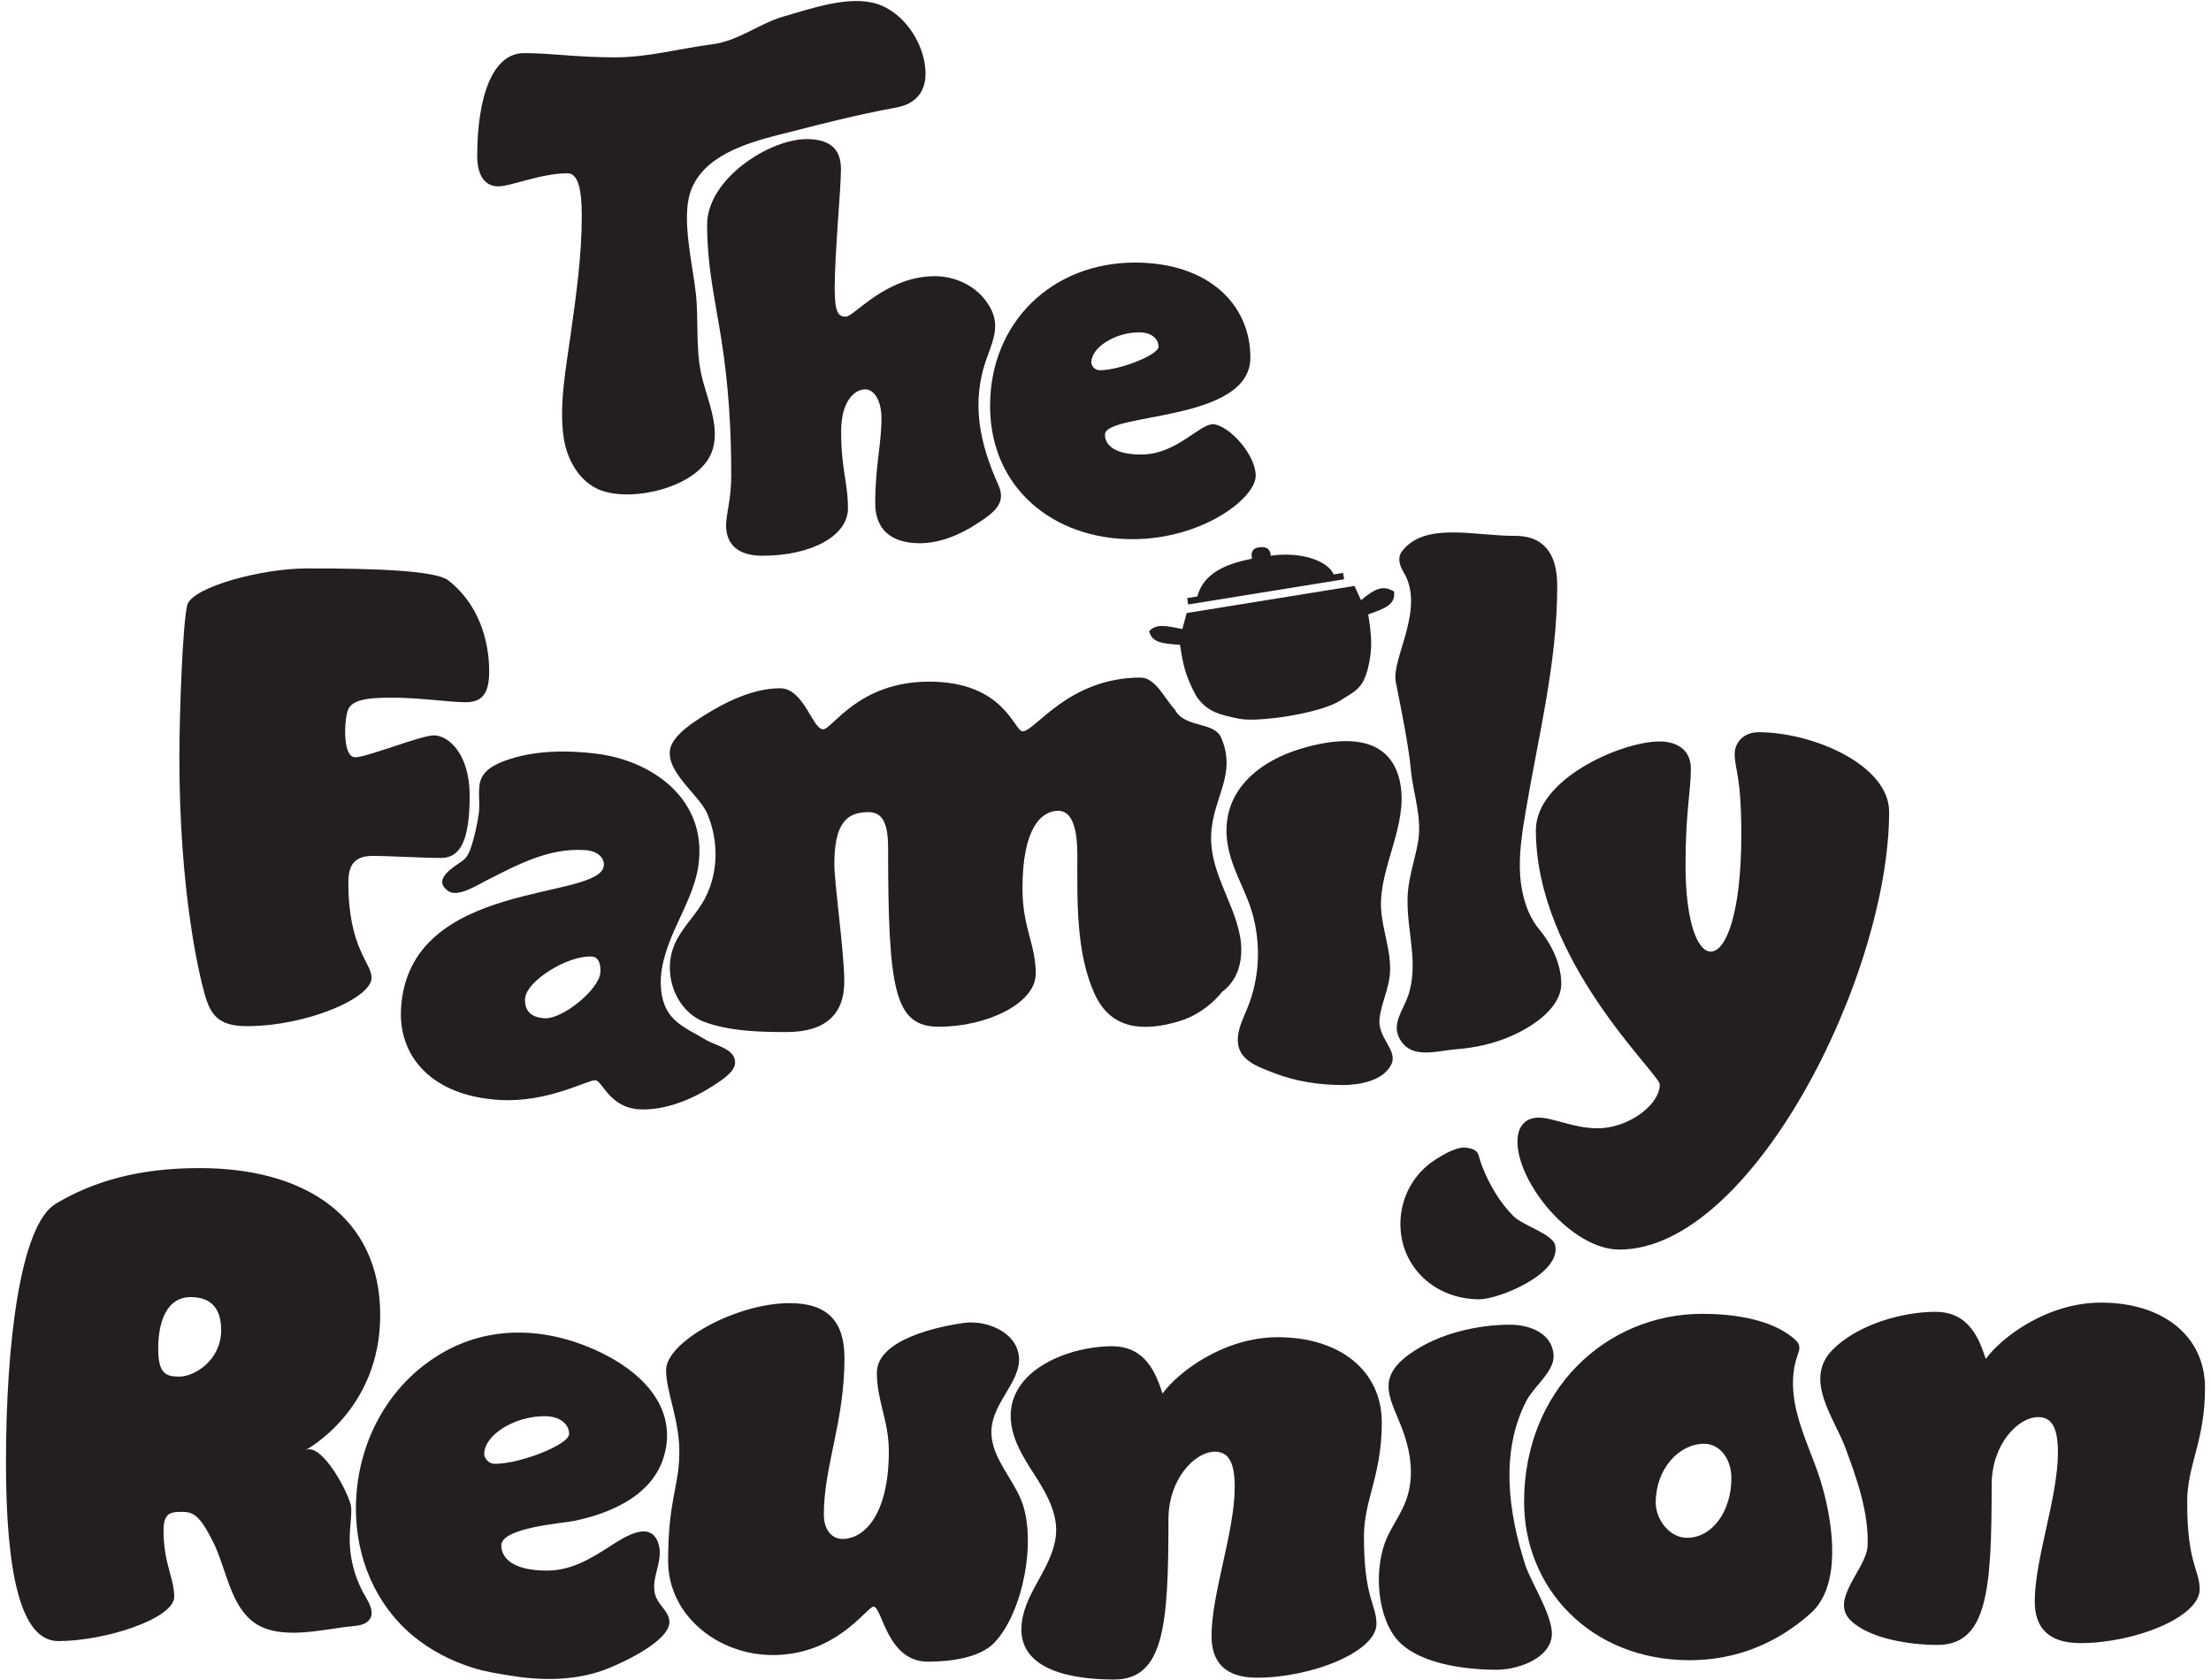
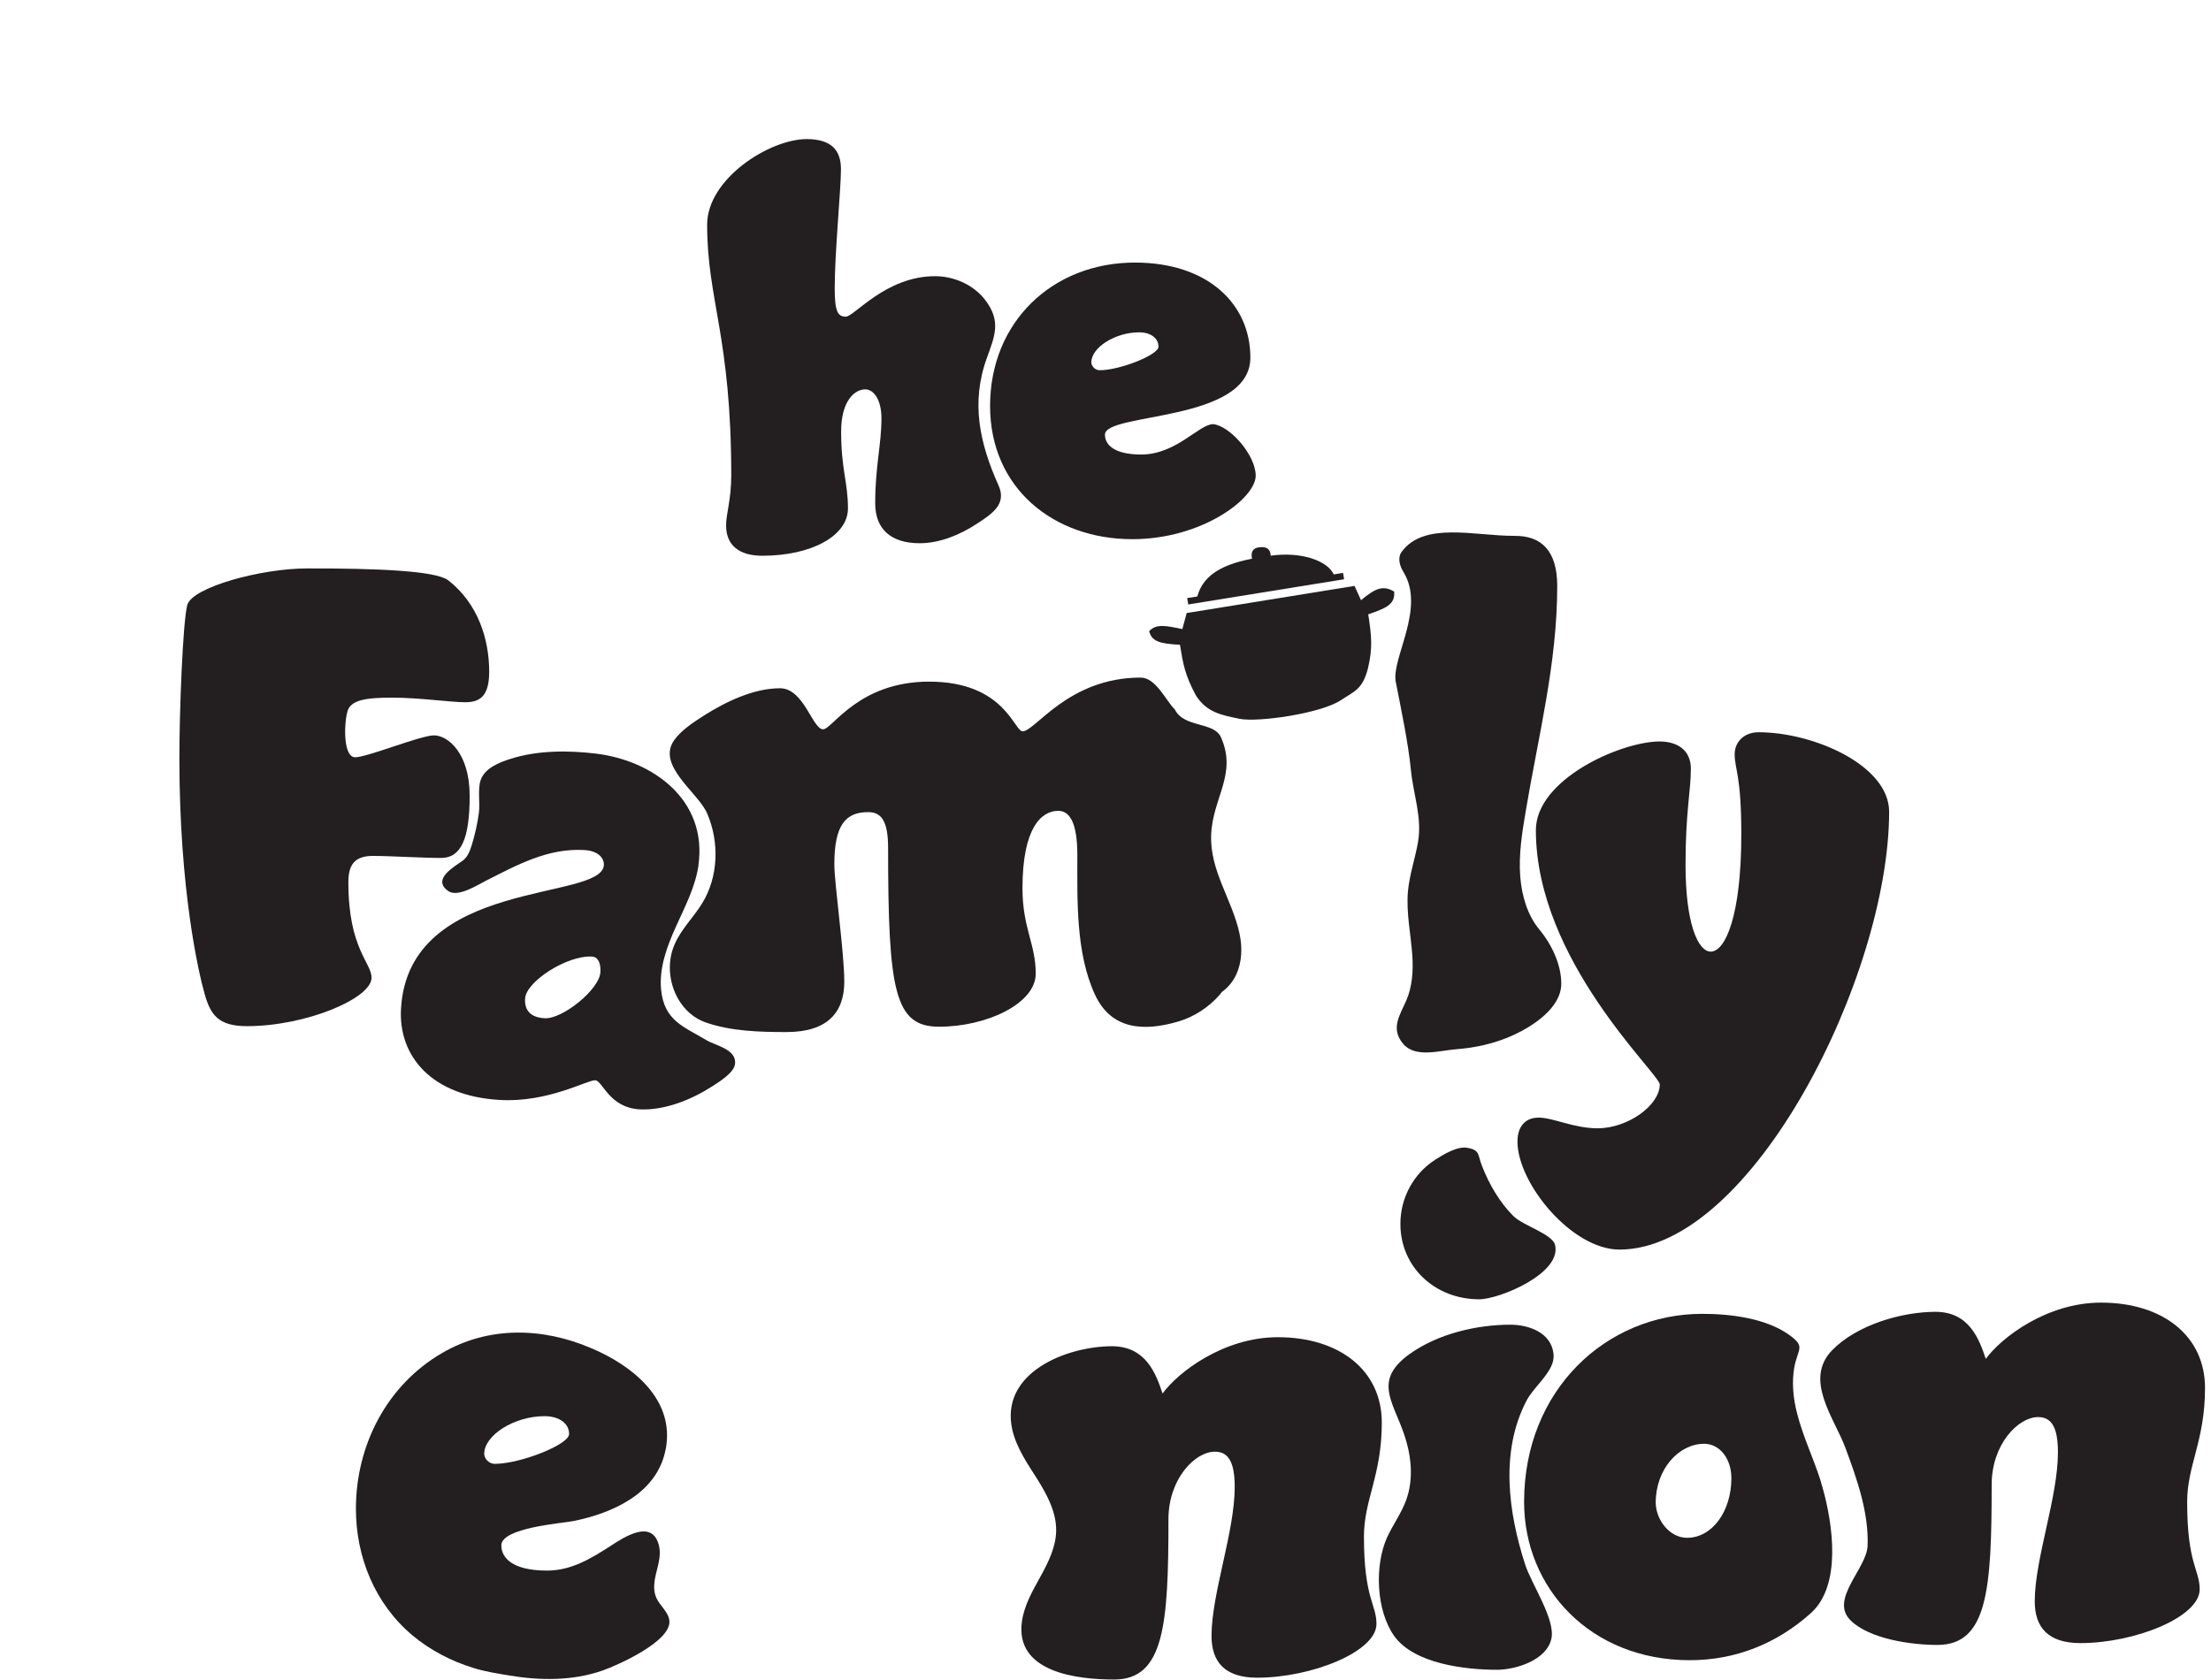
<svg xmlns="http://www.w3.org/2000/svg" width="275" height="209" viewBox="0 0 275 209" fill="none">
  <g clip-path="url(#clip0_615_91563)">
-     <path d="M47.29 163.608C47.29 175.491 38.063 180.368 37.972 180.414C40.055 179.315 43.581 186.115 43.673 187.511C43.741 188.587 43.558 189.686 43.512 190.763C43.375 193.464 44.039 196.189 45.413 198.547C45.939 199.44 46.557 200.539 46.008 201.409C45.596 202.073 44.68 202.233 43.902 202.302C40.147 202.645 34.469 204.317 31.24 201.569C28.607 199.326 28.058 195.021 26.615 192.045C24.875 188.496 24.051 188.084 22.654 188.084C21.258 188.084 20.342 188.175 20.342 190.396C20.342 194.517 21.67 196.326 21.67 198.639C21.67 201.363 13.107 204.157 7.246 204.157C2.552 204.157 0.743 195.662 0.743 181.902C0.743 166.974 2.552 152.389 6.925 149.756C11.458 147.032 17.137 145.315 24.738 145.315C37.972 145.292 47.29 151.405 47.29 163.608ZM19.678 167.798C19.678 170.935 20.663 171.255 22.311 171.255C24.211 171.255 27.508 169.195 27.508 165.486C27.508 162.692 26.18 161.364 23.708 161.364C21.006 161.364 19.678 163.929 19.678 167.798Z" fill="#231F20" />
    <path d="M82.893 179.704C82.87 179.956 82.824 180.208 82.755 180.483C81.633 185.863 76.093 188.267 71.307 189.229C69.911 189.504 62.355 190.053 62.355 192.251C62.355 193.808 63.752 195.388 68.033 195.388C71.079 195.388 73.528 193.877 75.978 192.297C77.604 191.244 81.107 188.908 81.954 192.251C82.229 193.327 81.931 194.449 81.656 195.525C81.382 196.601 81.175 197.769 81.633 198.776C82.091 199.807 83.213 200.585 83.259 201.707C83.396 204.226 76.848 207.156 74.948 207.82C71.216 209.125 67.186 209.079 63.34 208.438C61.829 208.187 60.34 207.958 58.875 207.5C56.128 206.653 53.517 205.302 51.297 203.447C46.649 199.532 44.268 193.739 44.268 187.695C44.268 179.819 48.091 172.332 54.983 168.325C60.752 164.959 67.461 165.12 73.505 167.707C78.428 169.767 83.648 173.797 82.893 179.704ZM67.736 176.178C63.935 176.178 60.226 178.559 60.226 180.872C60.226 181.376 60.73 182.108 61.554 182.108C64.691 182.108 70.781 179.727 70.781 178.399C70.804 177.163 69.636 176.178 67.736 176.178Z" fill="#231F20" />
-     <path d="M105.033 168.942C105.033 176.933 102.468 182.382 102.468 188.404C102.468 190.304 103.453 191.449 104.781 191.449C107.666 191.449 110.551 188.152 110.551 180.573C110.551 176.704 109.062 174.3 109.062 170.774C109.062 166.561 117.007 164.958 119.961 164.569C122.571 164.226 126.303 165.599 126.715 168.622C127.173 172.056 122.823 174.781 123.349 178.856C123.716 181.718 125.936 183.962 127.013 186.618C128.982 191.449 127.287 200.584 123.67 204.362C121.815 206.308 118.015 206.72 115.404 206.72C110.299 206.72 109.726 199.874 108.65 199.874C107.826 199.874 104.117 205.896 96.126 205.896C89.28 205.896 83.099 200.951 83.099 194.196C83.099 186.458 84.495 184.969 84.495 180.596C84.495 176.567 82.847 173.178 82.847 170.453C82.847 166.904 91.593 162.119 98.164 162.119C102.88 162.096 105.033 164.34 105.033 168.942Z" fill="#231F20" />
    <path d="M144.597 173.362C146.497 170.729 152.175 166.355 158.93 166.355C166.6 166.355 171.866 170.477 171.866 176.979C171.866 183.573 169.645 186.549 169.645 191.152C169.645 198.89 171.202 199.554 171.202 202.027C171.202 205.484 163.12 208.713 156.365 208.713C152.336 208.713 150.687 206.744 150.687 203.515C150.687 198.249 153.572 190.579 153.572 184.97C153.572 181.673 152.656 180.597 151.099 180.597C148.627 180.597 145.33 183.985 145.33 188.999C145.33 202.027 144.826 208.942 138.575 208.942C133.973 208.942 126.212 208.049 127.105 201.729C127.379 199.715 128.433 197.906 129.417 196.12C130.402 194.334 131.34 192.434 131.363 190.419C131.386 188.106 130.241 185.977 129.028 184.031C127.791 182.085 126.441 180.139 125.914 177.895C124.288 170.751 132.691 167.477 138.324 167.477C142.536 167.5 143.773 170.889 144.597 173.362Z" fill="#231F20" />
    <path d="M183.612 143.231C183.978 143.574 183.956 144.124 184.345 145.085C185.215 147.329 186.52 149.573 188.237 151.29C189.405 152.458 193.068 153.511 193.412 154.862C194.304 158.411 186.474 161.639 183.979 161.639C178.529 161.639 174.179 157.678 174.179 152.252C174.179 149.023 175.805 146.001 178.529 144.261C179.491 143.643 181.3 142.544 182.513 142.796C183.063 142.887 183.406 143.025 183.612 143.231ZM193.16 169.355C192.702 171.118 190.71 172.629 189.863 174.254C186.566 180.574 187.596 188.129 189.702 194.654C190.481 197.059 193.503 201.5 192.954 203.881C192.335 206.583 188.466 207.728 186.176 207.728C182.33 207.728 175.896 207.018 173.401 203.515C171.157 200.333 170.951 194.792 172.508 191.289C173.24 189.686 174.316 188.244 174.912 186.572C175.736 184.283 175.599 181.718 174.935 179.383C173.652 174.712 170.447 171.965 175.301 168.462C178.804 165.943 183.635 164.798 187.871 164.798C190.069 164.798 192.862 165.737 193.205 168.302C193.274 168.645 193.228 168.988 193.16 169.355Z" fill="#231F20" />
    <path d="M226.656 184.946C228.006 189.686 229.06 197.241 225.236 200.676C221 204.476 215.872 206.537 210.171 206.537C197.807 206.537 189.564 197.562 189.564 186.847C189.564 172.926 199.776 163.447 211.728 163.447C215.185 163.447 219.581 163.974 222.489 166.034C224.618 167.546 223.633 167.706 223.175 170.087C222.832 171.987 223.038 173.979 223.519 175.834C224.252 178.742 225.579 181.443 226.472 184.305C226.518 184.534 226.587 184.74 226.656 184.946ZM209.827 191.311C212.964 191.311 215.345 188.014 215.345 183.893C215.345 181.42 213.857 179.612 211.957 179.612C208.82 179.612 205.935 182.748 205.935 186.938C205.958 189.091 207.675 191.311 209.827 191.311Z" fill="#231F20" />
    <path d="M246.988 169.058C248.888 166.425 254.566 162.052 261.32 162.052C268.99 162.052 274.256 166.173 274.256 172.675C274.256 179.269 272.035 182.246 272.035 186.848C272.035 194.587 273.592 195.251 273.592 197.723C273.592 201.181 265.51 204.409 258.756 204.409C254.726 204.409 253.078 202.44 253.078 199.212C253.078 193.946 255.963 186.275 255.963 180.666C255.963 177.369 255.047 176.293 253.49 176.293C251.017 176.293 247.72 179.681 247.72 184.696C247.72 197.723 247.216 204.638 240.966 204.638C237.783 204.638 232.54 203.928 230.159 201.57C227.526 198.96 232.174 195.159 232.288 192.297C232.449 188.153 230.938 183.917 229.518 180.094C228.167 176.453 224.321 171.645 227.87 167.982C230.915 164.845 236.478 163.197 240.737 163.197C244.927 163.197 246.163 166.585 246.988 169.058Z" fill="#231F20" />
    <path d="M55.738 72.182C59.447 75.067 60.844 79.509 60.844 83.561C60.844 86.607 59.699 87.362 57.868 87.362C56.059 87.362 52.098 86.79 48.801 86.79C45.596 86.79 43.535 87.042 43.191 88.599C42.779 90.155 42.688 94.208 44.176 94.208C45.664 94.208 52.327 91.483 53.975 91.483C55.715 91.483 58.417 93.704 58.417 98.993C58.417 104.351 57.341 106.732 54.868 106.732C52.396 106.732 48.595 106.48 46.374 106.48C44.062 106.48 43.329 107.625 43.329 109.777C43.329 118.02 46.214 119.76 46.214 121.637C46.214 124.201 38.063 127.659 30.713 127.659C27.164 127.659 26.18 126.262 25.447 123.629C24.715 121.065 22.311 110.762 22.311 94.3C22.311 88.621 22.723 77.494 23.295 75.25C23.959 73.029 32.522 70.717 38.132 70.717C47.015 70.694 54.181 71.015 55.738 72.182Z" fill="#231F20" />
    <path d="M86.877 107.648C86.487 110.327 85.205 112.777 84.083 115.249C82.961 117.745 81.954 120.424 82.229 123.148C82.618 126.995 85.068 127.728 87.861 129.399C89.006 130.086 91.708 130.544 91.41 132.421C91.227 133.52 89.395 134.619 88.548 135.169C85.984 136.817 82.641 138.168 79.527 138.008C75.749 137.779 74.948 134.436 74.032 134.39C73.047 134.344 68.171 137.184 62.172 136.84C53.701 136.359 49.534 131.414 49.877 125.484C50.816 109.182 74.833 112.159 75.108 107.625C75.154 106.732 74.376 105.839 72.658 105.748C68.125 105.496 64.324 107.602 60.432 109.571C59.379 110.098 56.952 111.678 55.761 110.853C53.609 109.365 56.631 107.763 57.57 107.053C58.188 106.595 58.463 105.816 58.692 105.084C59.081 103.802 59.379 102.474 59.562 101.123C59.722 99.932 59.402 98.215 59.768 97.093C60.272 95.559 62.081 94.849 63.546 94.391C66.866 93.338 70.666 93.338 74.101 93.75C81.29 94.62 87.976 99.566 86.877 107.579C86.877 107.602 86.877 107.625 86.877 107.648ZM65.309 124.225C65.217 125.781 66.087 126.583 67.736 126.674C69.957 126.812 74.536 123.103 74.673 120.973C74.742 119.897 74.444 119.05 73.62 119.004C70.575 118.821 65.446 122.072 65.309 124.225Z" fill="#231F20" />
    <path d="M152.336 111.289C153.183 113.533 154.008 115.868 153.962 118.249C153.893 122.371 150.39 125.942 146.612 127.064C142.285 128.346 138.21 128.14 136.172 123.698C133.791 118.524 133.997 111.953 133.997 106.389C133.997 102.268 133.012 100.871 131.616 100.871C129.555 100.871 127.174 102.932 127.174 110.511C127.174 115.456 128.822 117.425 128.822 121.134C128.822 124.843 122.732 127.728 116.802 127.728C111.284 127.728 110.46 123.355 110.46 105.473C110.46 102.016 109.544 101.032 107.987 101.032C105.194 101.032 103.774 102.589 103.774 107.534C103.774 109.915 105.011 118.501 105.011 122.119C105.011 125.919 102.95 128.392 97.844 128.392C94.524 128.392 90.953 128.301 87.793 127.202C84.038 125.896 82.321 121.111 83.901 117.494C84.702 115.616 86.236 114.151 87.312 112.411C89.373 109.091 89.487 104.741 87.953 101.192C86.832 98.582 81.611 95.239 83.855 92.079C84.748 90.82 86.282 89.836 87.564 89.011C90.289 87.294 93.723 85.623 97.02 85.623C99.996 85.623 101.05 90.729 102.378 90.729C103.522 90.729 106.751 84.799 115.566 84.799C124.953 84.799 126.121 90.98 127.197 90.98C128.754 90.98 132.875 84.295 141.873 84.295C143.766 84.295 144.986 87.131 146.131 88.275C147.276 90.565 150.969 89.755 151.855 91.71C153.916 96.312 150.825 99.223 150.642 103.848C150.459 108.335 153.275 111.93 154.168 116.143C154.534 117.837 154.488 119.669 153.756 121.249C153.023 122.828 151.512 124.088 149.795 124.248" fill="#231F20" />
-     <path d="M173.995 96.726C174.064 96.955 174.109 97.207 174.155 97.436C174.659 100.023 173.995 102.679 173.262 105.22C172.53 107.762 171.66 110.326 171.774 112.959C171.912 115.798 173.171 118.568 172.85 121.408C172.644 123.193 171.82 124.865 171.591 126.651C171.27 129.1 173.903 130.634 173.056 132.397C172.072 134.481 169.027 134.985 167.035 134.985C164.173 134.985 161.219 134.55 158.54 133.519C156.434 132.695 153.801 131.894 153.961 129.146C154.03 127.773 154.717 126.513 155.22 125.231C156.617 121.728 156.823 117.79 155.907 114.15C155.106 110.898 153.206 108.311 152.679 104.968C151.672 98.512 156.571 94.574 162.318 92.994C166.874 91.712 172.507 91.368 173.995 96.726Z" fill="#231F20" />
    <path d="M193.685 72.892C193.685 82.508 191.35 91.483 189.77 100.894C189.312 103.595 188.877 106.32 189.083 109.044C189.266 111.357 189.953 113.83 191.464 115.638C192.952 117.424 194.189 119.943 194.189 122.37C194.189 125.392 190.64 127.659 188.259 128.758C185.969 129.811 183.496 130.36 181.001 130.543C179.009 130.704 176.032 131.642 174.521 129.857C172.918 127.956 174.109 126.308 174.887 124.522C175.666 122.782 175.78 120.767 175.666 118.912C175.483 116.234 174.887 113.578 175.116 110.899C175.3 108.861 175.986 106.892 176.353 104.854C176.925 101.741 175.78 98.856 175.483 95.765C175.162 92.445 174.246 88.114 173.605 84.84C173.018 81.924 177.354 75.699 174.557 71.155C174.071 70.366 173.798 69.369 174.351 68.626C177.149 64.871 183.342 66.664 188.327 66.664C191.785 66.619 193.685 68.588 193.685 72.892Z" fill="#231F20" />
    <path d="M210.307 95.627C210.307 98.42 209.643 100.985 209.643 107.579C209.643 114.905 211.2 118.385 212.78 118.385C214.589 118.385 216.58 113.944 216.58 103.801C216.58 96.383 215.756 95.719 215.756 93.818C215.756 92.33 216.901 91.094 218.733 91.094C225.579 91.094 234.966 95.215 234.966 100.985C234.966 121.339 217.908 155.454 201.424 155.454C195.494 155.454 188.739 147.211 188.739 142.014C188.739 140.205 189.655 139.037 191.372 139.037C193.181 139.037 195.745 140.365 198.699 140.365C202.5 140.365 206.438 137.48 206.438 134.916C206.438 133.588 191.029 119.507 191.029 103.274C191.029 97.001 201.424 92.307 206.369 92.239C208.819 92.239 210.307 93.475 210.307 95.627Z" fill="#231F20" />
    <path d="M147.021 78.252L147.059 78.26L147.595 76.266L168.474 72.89L169.28 74.666C171.121 73.136 172.045 72.791 173.397 73.592C173.555 75.192 172.4 75.656 170.178 76.428C170.603 79.138 170.734 80.633 170.154 83.104C169.476 85.778 168.474 85.984 166.737 87.129C164.262 88.759 156.434 89.896 154.144 89.419C151.855 88.942 150.139 88.634 148.769 86.562C147.374 83.974 147.152 82.623 146.762 80.214C144.311 80.077 143.247 79.83 142.932 78.518C143.808 77.583 144.97 77.825 147.021 78.252Z" fill="#231F20" />
    <path d="M147.789 75.198L147.661 74.407L148.921 74.203C149.543 71.899 151.475 70.31 155.722 69.508C155.527 68.615 155.908 68.201 156.49 68.107C157.072 68.013 158.001 67.974 158.048 69.132C161.774 68.596 165.108 69.73 165.885 71.46L167.048 71.272L167.176 72.063L147.789 75.198Z" fill="#231F20" />
-     <path d="M97.409 16.637C97.203 16.683 96.974 16.752 96.745 16.798C92.784 17.828 87.427 19.408 85.893 23.827C84.725 27.146 86.144 32.893 86.534 36.373C86.923 39.762 86.488 43.173 87.221 46.539C87.885 49.584 89.739 53.27 88.48 56.361C86.717 60.666 78.543 62.543 74.582 60.941C72.064 59.91 70.53 57.209 70.117 54.507C69.499 50.431 70.415 45.646 70.987 41.548C71.674 36.671 72.361 31.771 72.361 26.849C72.361 23.575 71.903 21.56 70.598 21.56C67.278 21.56 63.546 23.186 61.967 23.186C60.455 23.186 59.356 22.018 59.356 19.408C59.356 12.035 61.257 6.609 65.172 6.609C68.629 6.609 71.697 7.136 76.46 7.136C80.672 7.136 84.473 6.037 88.594 5.51C91.914 5.075 94.364 2.946 97.455 2.053C100.821 1.091 105.514 -0.58 108.972 0.45C112.406 1.48 114.947 5.35 115.108 8.807C115.245 11.486 113.803 12.974 111.421 13.386C106.567 14.279 102.126 15.424 97.409 16.637Z" fill="#231F20" />
    <path d="M104.597 21.057C104.597 23.529 103.819 31.451 103.819 35.87C103.819 38.755 104.208 39.396 105.193 39.396C106.246 39.396 110.161 34.359 116.297 34.359C118.678 34.359 121.105 35.435 122.548 37.336C124.54 39.946 123.738 41.8 122.754 44.502C120.716 50.111 121.861 55.171 124.196 60.392C125.226 62.681 123.486 63.872 121.472 65.177C119.411 66.528 116.892 67.581 114.397 67.581C110.802 67.581 108.856 65.818 108.856 62.612C108.856 57.965 109.634 55.309 109.634 52.035C109.634 49.814 108.719 48.44 107.62 48.44C106.246 48.44 104.62 49.951 104.62 53.66C104.62 58.491 105.467 59.934 105.467 63.254C105.467 66.642 100.957 69.138 94.821 69.138C92.005 69.138 90.31 67.901 90.31 65.36C90.31 63.917 90.951 62.154 90.951 59.155C90.951 41.846 87.952 37.336 87.952 27.948C87.952 22.27 95.668 17.302 100.362 17.302C103.361 17.325 104.597 18.63 104.597 21.057Z" fill="#231F20" />
    <path d="M155.518 44.479C155.518 52.584 137.431 51.279 137.431 54.073C137.431 55.309 138.552 56.545 141.941 56.545C146.314 56.545 149.13 52.767 150.893 52.767C152.977 52.974 156.182 56.614 156.182 59.178C156.182 61.995 149.519 67.077 140.842 67.077C131.043 67.077 123.144 60.735 123.144 50.501C123.144 40.06 130.905 32.665 141.162 32.665C150.229 32.665 155.518 37.817 155.518 44.479ZM141.689 41.343C138.69 41.343 135.736 43.243 135.736 45.075C135.736 45.464 136.125 46.059 136.789 46.059C139.262 46.059 144.093 44.159 144.093 43.128C144.093 42.121 143.177 41.343 141.689 41.343Z" fill="#231F20" />
  </g>
  <defs>
    <clipPath id="clip0_615_91563">
      <rect width="273.513" height="208.816" fill="white" transform="translate(0.743 0.126)" />
    </clipPath>
  </defs>
</svg>